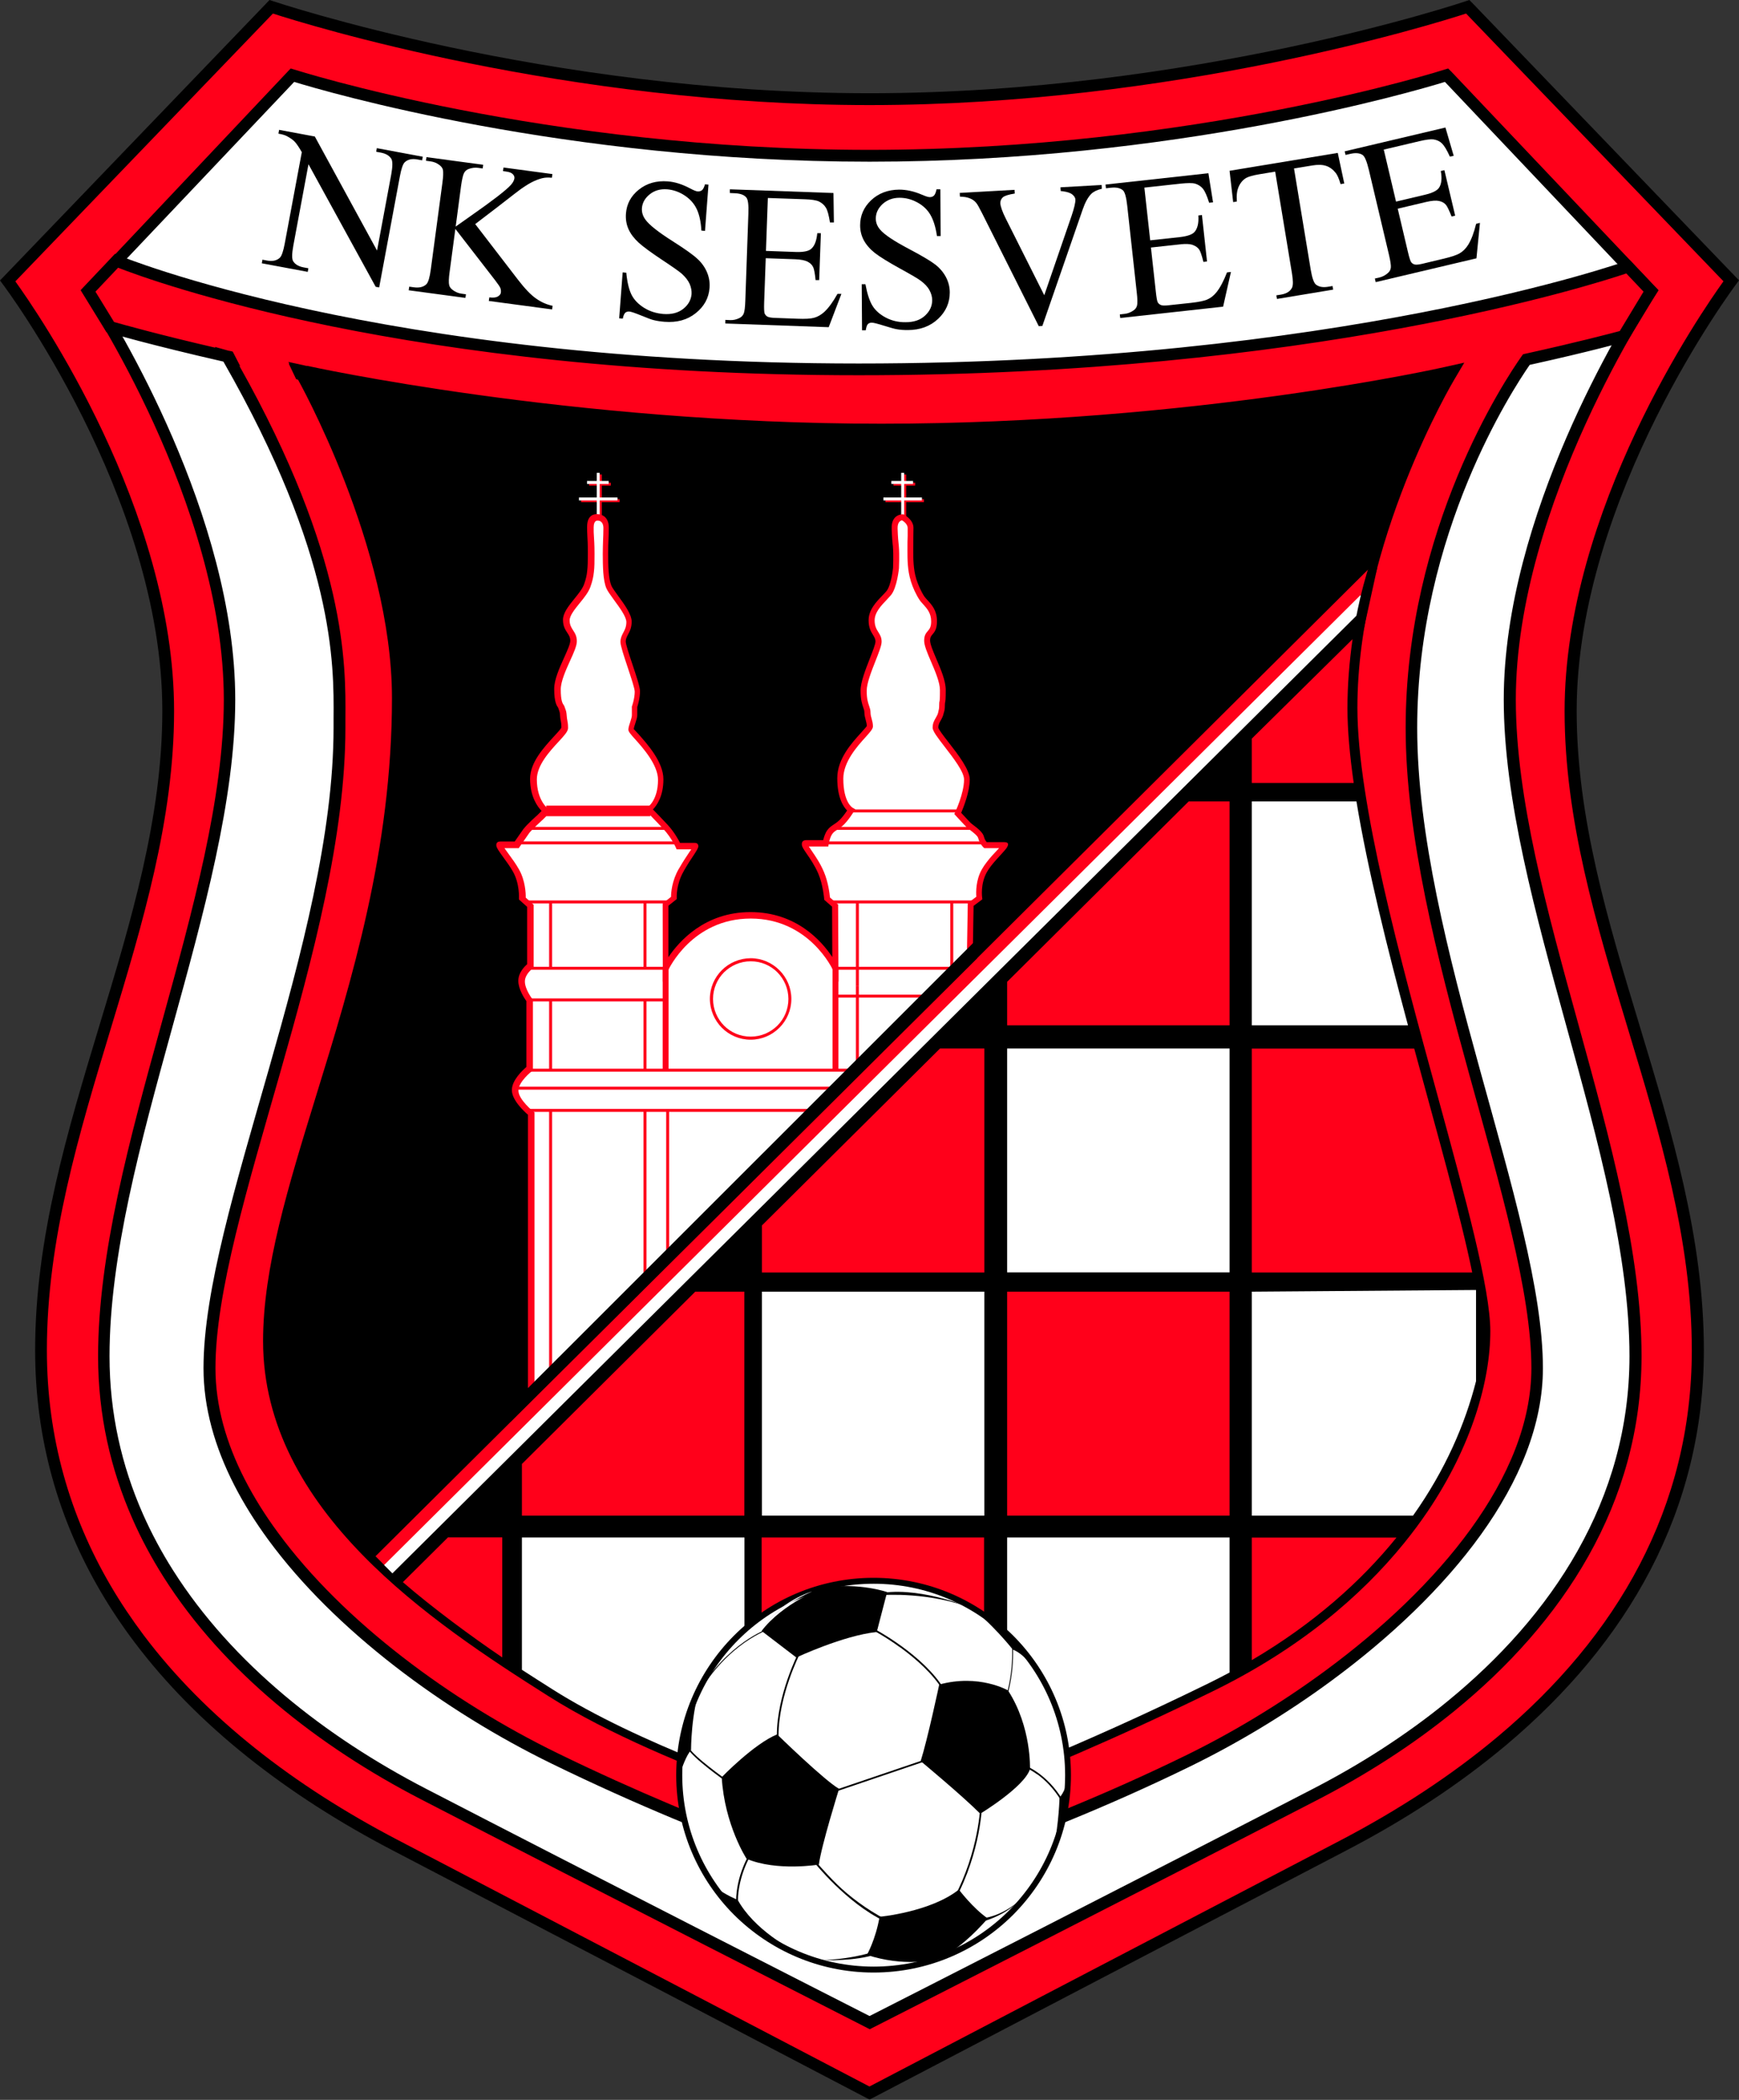
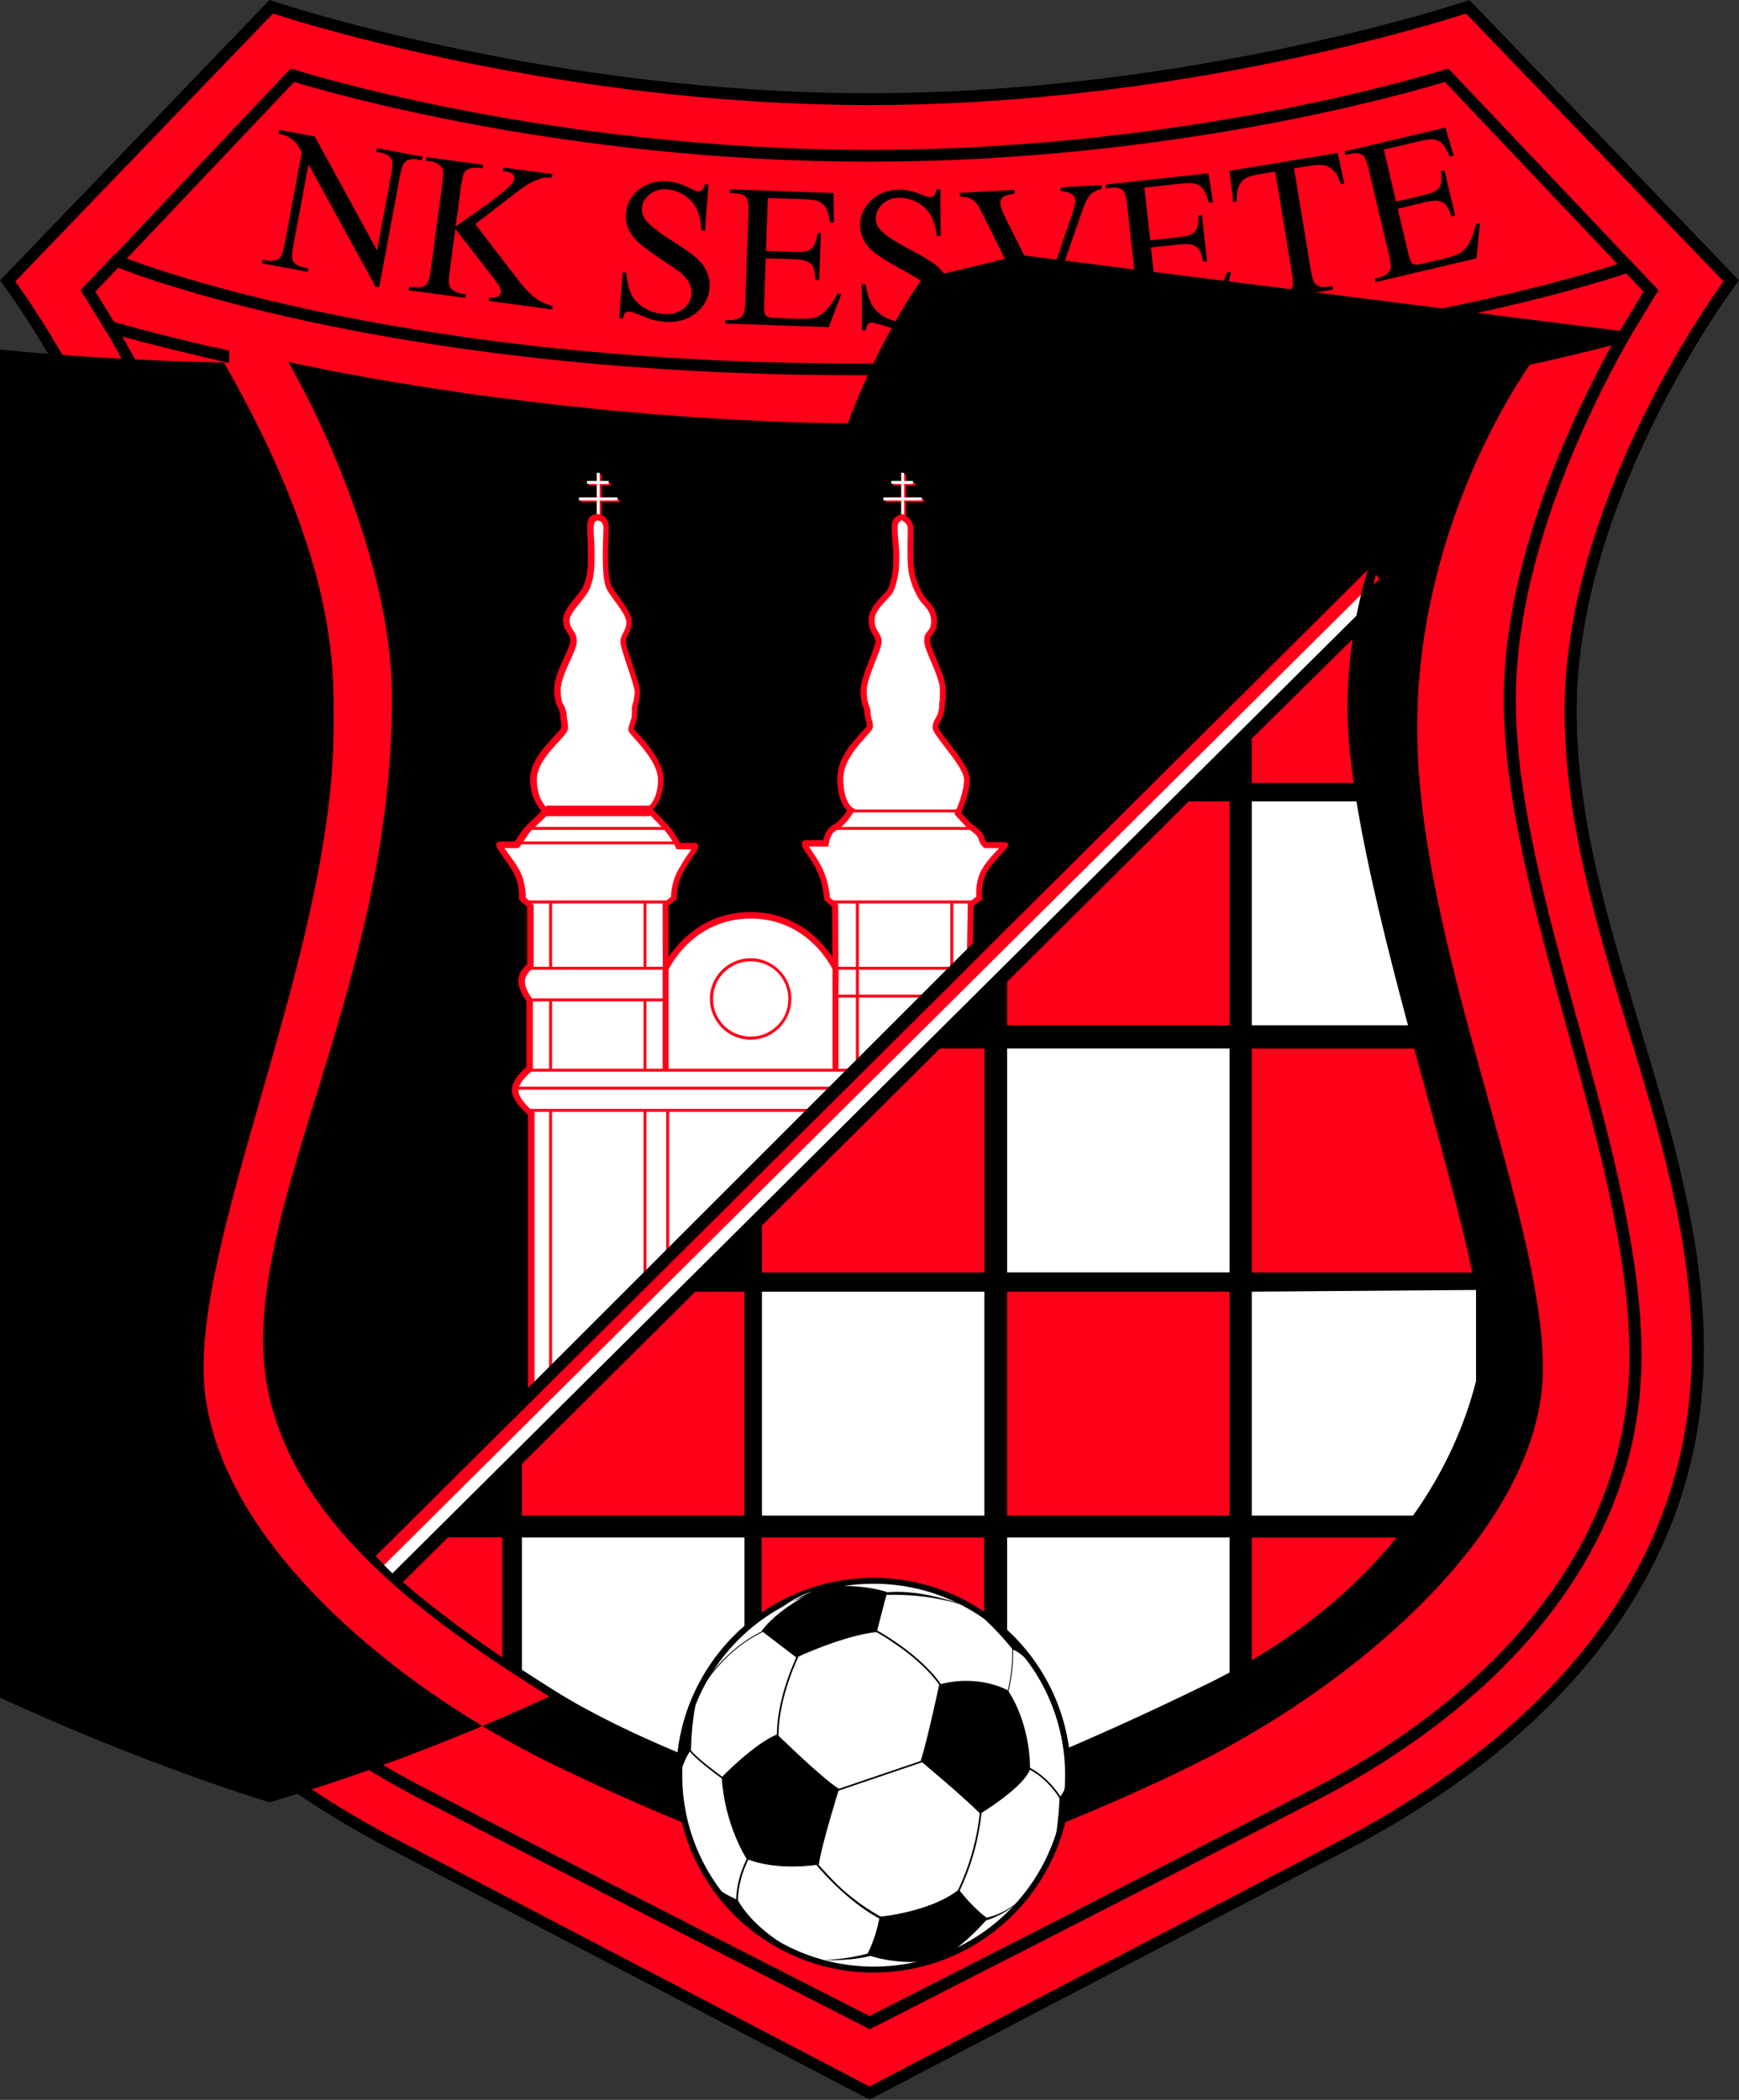
<svg xmlns="http://www.w3.org/2000/svg" id="Layer_1" data-name="Layer 1" viewBox="0 0 164.33 198.43">
  <rect x="0" y="0" width="164.33" height="198.43" fill="#333333" stroke="none" />
  <defs>
    <style>      .cls-1 {        fill: #fff;      }      .cls-2 {        stroke: #ff001a;        stroke-width: 1px;      }      .cls-2, .cls-3, .cls-4 {        fill: none;        stroke-miterlimit: 10;      }      .cls-5 {        fill: #f0f0f5;      }      .cls-3 {        stroke-width: 4px;      }      .cls-3, .cls-4 {        stroke: #000;      }      .cls-6 {        fill: #ff001a;      }      .cls-4 {        stroke-width: .22px;      }    </style>
  </defs>
  <path class="cls-6" d="M163.6,26.54L138.7.64s-25.9,8.73-56.53,8.73S25.63.64,25.63.64L.73,26.54s15.17,20.18,15.17,40.65S3.88,106.69,3.88,127.59s13.74,36.49,33.49,46.8c19.75,10.3,44.8,23.41,44.8,23.41,0,0,25.04-13.11,44.8-23.41,19.75-10.3,33.49-25.9,33.49-46.8s-12.02-39.93-12.02-60.4,15.17-40.65,15.17-40.65" />
  <path d="M139.1.25l24.9,25.9.33.34-.28.38c-.04.06-15.06,20.03-15.06,40.31h0c0,10.09,2.96,19.88,5.94,29.72,3.03,10.02,6.08,20.09,6.08,30.68,0,15.23-7.2,27.66-18.68,37.32-2.23,1.87-4.61,3.64-7.14,5.3-2.52,1.66-5.18,3.21-7.96,4.66h0s0,0,0,0c-19.75,10.3-44.72,23.37-44.8,23.41l-.26.13-.26-.13c-.07-.04-25.05-13.11-44.8-23.41-9.99-5.21-18.46-11.78-24.42-19.7-1.16-1.54-2.23-3.14-3.19-4.78-3.95-6.75-6.18-14.35-6.18-22.81h0c0-10.58,3.05-20.66,6.08-30.68,2.98-9.84,5.94-19.63,5.94-29.72h0C15.34,46.91.32,26.93.28,26.88l-.28-.38.33-.34L25.23.25l.24-.25.33.11c.08.02,25.81,8.7,56.36,8.7S138.45.14,138.52.11l.33-.11.24.25ZM162.87,26.59L138.54,1.28c-3.11,1.01-27.64,8.65-56.37,8.65S28.9,2.29,25.79,1.28L1.45,26.59c2.07,2.87,15,21.57,15,40.6h0c0,10.27-2.99,20.13-5.99,30.04-3.01,9.94-6.03,19.93-6.03,30.35h0s0,0,0,0c0,8.25,2.17,15.67,6.02,22.25.94,1.61,1.99,3.17,3.12,4.68,5.85,7.78,14.19,14.24,24.05,19.38,18.61,9.71,41.86,21.88,44.54,23.28,2.67-1.4,25.92-13.56,44.53-23.27h0s0,0,0,0h0c2.75-1.44,5.38-2.98,7.87-4.62,2.49-1.64,4.84-3.38,7.03-5.22,11.24-9.45,18.28-21.61,18.28-36.47,0-10.42-3.02-20.41-6.03-30.35-3-9.91-5.99-19.77-5.99-30.04h0c0-19.02,12.93-37.72,15-40.6Z" />
-   <path class="cls-1" d="M156.01,27.49l-19.31-20.39s-23.71,7.62-54.53,7.62c-30.82,0-54.53-7.62-54.53-7.62L8.32,27.49s13.35,19.91,13.35,38.63-11.88,42.89-11.88,62.04,14.25,33.11,30.18,41.36c15.93,8.24,42.19,21.62,42.19,21.62,0,0,26.27-13.38,42.2-21.62,15.93-8.24,30.18-22.22,30.18-41.36s-11.88-43.31-11.88-62.04,13.35-38.63,13.35-38.63" />
  <path d="M137.1,6.72l19.32,20.39.31.32-.24.37c-.04.06-13.25,19.77-13.25,38.32,0,9.29,2.96,19.98,5.92,30.71,2.98,10.81,5.96,21.68,5.96,31.32h0c0,13.97-7.48,25.22-17.68,33.53-1.98,1.61-4.05,3.11-6.2,4.5-2.15,1.39-4.36,2.67-6.6,3.83h0c-16.06,8.31-42.13,21.59-42.2,21.62l-.25.13-.25-.13c-.08-.04-26.11-13.3-42.2-21.62-9.6-4.97-18.61-12.01-24.3-21.01-1.11-1.76-2.1-3.59-2.93-5.49-2.06-4.68-3.24-9.8-3.24-15.35h0c0-9.64,2.98-20.51,5.96-31.32,2.96-10.74,5.92-21.43,5.92-30.71h0c0-18.55-13.22-38.27-13.25-38.32l-.24-.37.31-.32L27.23,6.72l.24-.25.33.1c.07.02,23.64,7.59,54.36,7.59,30.73,0,54.3-7.57,54.36-7.59l.33-.1.24.25ZM155.31,27.55l-18.77-19.81c-2.96.91-25.53,7.54-54.37,7.54-28.84,0-51.41-6.63-54.37-7.54L9.03,27.55c1.82,2.81,13.2,21.16,13.2,38.57h0s0,0,0,0c0,9.44-2.98,20.2-5.96,31.01-2.96,10.74-5.92,21.52-5.92,31.03h0s0,0,0,0c0,5.39,1.15,10.36,3.15,14.9.82,1.85,1.78,3.64,2.86,5.34,5.58,8.81,14.42,15.73,23.87,20.62,14.89,7.71,39.22,20.11,41.94,21.49,2.72-1.38,27.03-13.77,41.94-21.49h0c2.22-1.15,4.4-2.4,6.51-3.77,2.11-1.37,4.16-2.84,6.1-4.43,9.96-8.12,17.26-19.08,17.26-32.67h0s0,0,0,0c0-9.49-2.96-20.29-5.92-31.03-2.98-10.82-5.96-21.58-5.96-31.01,0-17.41,11.38-35.75,13.2-38.57Z" />
  <path class="cls-3" d="M83.18,40.92c25.3,0,43.71-3.24,53.39-5.37-13.1,2.57-31.88,5.35-53.69,5.37.1,0,.2,0,.3,0Z" />
  <path class="cls-6" d="M153.44,31.75l2.58-4.26-2.17-2.29s-27.28,9.7-72.68,9.7S11.01,24.65,11.01,24.65l-2.69,2.84,2.1,3.42s31.65,9.28,67.99,9.97c-33.87-.59-56.93-7.2-56.93-7.2,11.38,19.79,10.6,30.21,10.6,35.09,0,20.3-12.29,45.99-12.29,60.51s16.57,29.05,32.58,36.87c16.01,7.82,29.8,11.92,29.8,11.92,0,0,14-3.82,30.01-11.64,16.01-7.82,33.06-22.62,33.06-37.15s-11.89-40.22-11.89-60.51c0-18.64,9.33-32.63,10.86-34.8,5.84-1.28,9.22-2.23,9.22-2.23M83.18,40.92c-.1,0-.2,0-.3,0,21.81-.02,40.59-2.8,53.69-5.37-9.68,2.13-28.09,5.37-53.39,5.37Z" />
-   <path d="M156.49,27.78l-2.58,4.26-.11.19-.21.06s-3.32.93-9.04,2.19c-.89,1.29-3.44,5.19-5.82,10.94-2.5,6.04-4.81,14.13-4.81,23.36,0,10.08,2.96,21.54,5.92,32.27,2.98,10.81,5.96,20.89,5.96,28.24h0c0,10.66-8.94,21.41-19.99,29.54-2.14,1.58-4.36,3.05-6.6,4.41-2.25,1.36-4.53,2.6-6.78,3.7h0s0,0,0,0c-16.05,7.84-30.07,11.66-30.11,11.67l-.16.04-.15-.04s-13.83-4.11-29.88-11.95c-10.12-4.94-20.48-12.56-26.79-21.17-1.23-1.68-2.31-3.4-3.21-5.16-1.84-3.6-2.9-7.32-2.9-11.04h0c0-7.35,3.08-17.43,6.17-28.25,3.06-10.74,6.12-22.2,6.12-32.27h0s0-.88,0-.88c.04-5.14.13-15.31-10.41-33.72-6.8-1.55-10.82-2.72-10.85-2.73l-.21-.06-.11-.18-2.1-3.42-.22-.36.29-.31,2.69-2.84.26-.28.35.14c.07.03,24.65,10.22,69.94,10.22s72.42-9.64,72.5-9.67l.34-.12.25.26,2.17,2.29.29.31-.22.36ZM153.07,31.27l2.24-3.71-1.63-1.72c-3.27,1.1-29.92,9.62-72.52,9.62S14.31,26.53,11.16,25.3l-2.14,2.26,1.76,2.87c.85.24,4.26,1.2,9.58,2.43l-.05-.08,1.32.37h.04c12.32,2.8,33.56,6.74,56.75,7.18l-.02,1.11c-29.3-.51-50.49-5.5-55.78-6.87,10.15,18.08,10.06,28.19,10.02,33.34,0,.17,0,.34,0,.87h0s0,0,0,0c0,10.23-3.08,21.76-6.16,32.57-3.06,10.74-6.12,20.76-6.12,27.94h0s0,0,0,0c0,3.54,1.01,7.08,2.78,10.53.87,1.69,1.91,3.36,3.12,5,6.2,8.46,16.39,15.95,26.38,20.83,15.03,7.34,28.04,11.37,29.56,11.84,1.56-.44,14.74-4.23,29.76-11.56h0s0,0,0,0c2.23-1.09,4.48-2.31,6.69-3.65,2.22-1.34,4.41-2.8,6.52-4.35,10.8-7.94,19.54-18.39,19.54-28.64h0s0,0,0,0c0-7.18-2.96-17.2-5.92-27.94-2.98-10.82-5.96-22.36-5.96-32.57,0-9.4,2.35-17.63,4.9-23.79,2.55-6.16,5.29-10.24,6.06-11.33l.13-.18.21-.05c4.99-1.1,8.16-1.94,8.98-2.16ZM83.18,41.48h-.15s-.15,0-.15,0v-1.11h.3s.36,0,.36,0c10.63-.04,20.53-.73,29.39-1.73,9.04-1.02,16.99-2.35,23.53-3.63l.23,1.09h-.01s0,0,0,0h-.06c-4.86,1.08-11.88,2.42-20.82,3.49-9,1.08-19.95,1.89-32.62,1.89h0Z" />
+   <path d="M156.49,27.78l-2.58,4.26-.11.19-.21.06s-3.32.93-9.04,2.19c-.89,1.29-3.44,5.19-5.82,10.94-2.5,6.04-4.81,14.13-4.81,23.36,0,10.08,2.96,21.54,5.92,32.27,2.98,10.81,5.96,20.89,5.96,28.24h0c0,10.66-8.94,21.41-19.99,29.54-2.14,1.58-4.36,3.05-6.6,4.41-2.25,1.36-4.53,2.6-6.78,3.7h0s0,0,0,0c-16.05,7.84-30.07,11.66-30.11,11.67l-.16.04-.15-.04s-13.83-4.11-29.88-11.95c-10.12-4.94-20.48-12.56-26.79-21.17-1.23-1.68-2.31-3.4-3.21-5.16-1.84-3.6-2.9-7.32-2.9-11.04h0c0-7.35,3.08-17.43,6.17-28.25,3.06-10.74,6.12-22.2,6.12-32.27h0s0-.88,0-.88c.04-5.14.13-15.31-10.41-33.72-6.8-1.55-10.82-2.72-10.85-2.73l-.21-.06-.11-.18-2.1-3.42-.22-.36.29-.31,2.69-2.84.26-.28.35.14c.07.03,24.65,10.22,69.94,10.22s72.42-9.64,72.5-9.67l.34-.12.25.26,2.17,2.29.29.31-.22.36ZM153.07,31.27l2.24-3.71-1.63-1.72c-3.27,1.1-29.92,9.62-72.52,9.62S14.31,26.53,11.16,25.3l-2.14,2.26,1.76,2.87c.85.24,4.26,1.2,9.58,2.43l-.05-.08,1.32.37h.04l-.02,1.11c-29.3-.51-50.49-5.5-55.78-6.87,10.15,18.08,10.06,28.19,10.02,33.34,0,.17,0,.34,0,.87h0s0,0,0,0c0,10.23-3.08,21.76-6.16,32.57-3.06,10.74-6.12,20.76-6.12,27.94h0s0,0,0,0c0,3.54,1.01,7.08,2.78,10.53.87,1.69,1.91,3.36,3.12,5,6.2,8.46,16.39,15.95,26.38,20.83,15.03,7.34,28.04,11.37,29.56,11.84,1.56-.44,14.74-4.23,29.76-11.56h0s0,0,0,0c2.23-1.09,4.48-2.31,6.69-3.65,2.22-1.34,4.41-2.8,6.52-4.35,10.8-7.94,19.54-18.39,19.54-28.64h0s0,0,0,0c0-7.18-2.96-17.2-5.92-27.94-2.98-10.82-5.96-22.36-5.96-32.57,0-9.4,2.35-17.63,4.9-23.79,2.55-6.16,5.29-10.24,6.06-11.33l.13-.18.21-.05c4.99-1.1,8.16-1.94,8.98-2.16ZM83.18,41.48h-.15s-.15,0-.15,0v-1.11h.3s.36,0,.36,0c10.63-.04,20.53-.73,29.39-1.73,9.04-1.02,16.99-2.35,23.53-3.63l.23,1.09h-.01s0,0,0,0h-.06c-4.86,1.08-11.88,2.42-20.82,3.49-9,1.08-19.95,1.89-32.62,1.89h0Z" />
  <path d="M28.86,35.39s24.87,5.49,54.43,5.49,53.39-5.37,53.39-5.37c0,0-9.24,15.49-9.24,31.37s12.56,49.86,12.56,58.91-6.83,24.01-25.67,33.24c-18.83,9.23-31.6,13.11-31.6,13.11,0,0-19.37-5.54-30.45-12.56-11.08-7.02-26.59-17.36-26.59-32.87s12.19-35.08,12.19-60.75c0-14.03-9.03-30.57-9.03-30.57" />
  <path d="M83.29,41.72c-25.09,0-46.76-3.94-52.88-5.16,2.23,4.48,8.32,17.75,8.32,29.4,0,14.56-3.88,27.14-7.27,38.14-2.6,8.44-4.92,15.94-4.92,22.61,0,7.5,3.78,13.78,8.9,19.04,5.2,5.34,11.8,9.64,17.3,13.13,10.28,6.51,27.78,11.74,30,12.39,1.83-.58,13.94-4.51,31.23-12.99,7.76-3.8,13.45-8.59,17.44-13.52.77-.95,1.48-1.91,2.13-2.88,3.96-5.88,5.63-11.7,5.63-16.08h0s0,0,0,0c0-3.78-2.31-12.24-4.94-21.87-3.52-12.89-7.61-27.87-7.61-37.03h0c0-13.04,6.12-25.78,8.46-30.18-6.08,1.23-26.88,5.02-51.77,5.02M29.03,34.57c.07.02,24.78,5.47,54.25,5.47s53.14-5.33,53.21-5.35l1.88-.42-.98,1.66s-9.12,15.3-9.12,30.95h0s0,0,0,0c0,8.94,4.06,23.81,7.56,36.6,2.66,9.75,5,18.31,5,22.31h0s0,0,0,0c0,4.67-1.75,10.85-5.91,17.02-.67.99-1.41,1.99-2.22,2.99-4.13,5.1-10,10.05-18.01,13.98-18.9,9.27-31.68,13.15-31.72,13.16l-.24.07-.23-.07c-.06-.02-19.48-5.57-30.66-12.65-5.58-3.53-12.28-7.91-17.6-13.37-5.4-5.54-9.38-12.19-9.38-20.2,0-6.9,2.35-14.52,4.99-23.1,3.36-10.88,7.19-23.33,7.19-37.65s-8.9-30.13-8.92-30.17l-.87-1.6,1.78.39Z" />
  <rect class="cls-6" x="16.72" y="100.18" width="132.43" height="1.39" transform="translate(-47 87.8) rotate(-44.83)" />
  <path d="M26.37,12.27l3.38.63,5.88,10.78,1.34-7.19c.14-.77.14-1.26.01-1.48-.18-.3-.52-.5-1-.59l-.43-.08.06-.34,4.34.81-.06.34-.44-.08c-.53-.1-.93,0-1.21.27-.17.17-.32.61-.45,1.31l-1.96,10.51-.33-.06-6.35-11.58-1.43,7.68c-.14.77-.15,1.26-.02,1.48.18.3.52.5,1,.59l.44.08-.06.34-4.34-.81.06-.34.43.08c.53.1.94,0,1.22-.27.17-.17.32-.61.45-1.3l1.62-8.67c-.28-.49-.51-.82-.67-.99-.16-.17-.41-.35-.75-.53-.17-.09-.43-.17-.79-.23l.06-.34Z" />
  <path d="M44.91,21.18l4.02,5.23c.66.86,1.24,1.47,1.74,1.81.5.35,1.02.57,1.55.68l-.05.34-5.98-.8.05-.34c.36.05.63.02.8-.08.17-.1.27-.22.29-.37.02-.15,0-.29-.04-.41-.04-.13-.21-.37-.49-.74l-3.77-4.87-.54,4.05c-.09.64-.1,1.06-.04,1.28.04.16.15.31.34.45.25.18.51.3.81.34l.43.06-.05.34-5.36-.72.05-.34.44.06c.52.07.92-.03,1.19-.3.17-.18.31-.64.41-1.4l1.09-8.13c.09-.64.1-1.07.05-1.29-.04-.16-.15-.3-.33-.44-.25-.19-.53-.3-.83-.34l-.44-.06.05-.34,5.36.72-.05.35-.43-.06c-.29-.04-.58,0-.87.1-.21.07-.36.2-.46.39-.1.19-.19.59-.28,1.21l-.51,3.85c.14-.1.62-.44,1.43-1.01,2.06-1.44,3.32-2.41,3.78-2.92.2-.22.31-.43.34-.62.02-.14-.03-.28-.15-.4-.12-.13-.33-.21-.64-.25l-.29-.04.05-.34,4.62.62-.05.35c-.27-.03-.52-.03-.76.01-.23.04-.52.13-.87.28-.35.15-.78.41-1.31.78-.15.11-.86.65-2.14,1.65l-2.17,1.66Z" />
  <path d="M66.95,17.44l-.33,4.38-.34-.03c-.05-.85-.2-1.53-.45-2.05-.25-.52-.64-.95-1.15-1.28-.51-.33-1.05-.52-1.63-.57-.65-.05-1.2.11-1.65.47-.45.36-.7.8-.74,1.3-.03.39.08.75.32,1.08.35.5,1.22,1.19,2.61,2.07,1.13.72,1.91,1.27,2.31,1.65.41.37.71.8.91,1.27.2.48.28.97.24,1.47-.07.96-.51,1.76-1.3,2.39-.8.64-1.78.91-2.95.82-.37-.03-.71-.08-1.03-.16-.19-.04-.58-.19-1.17-.43-.59-.24-.97-.37-1.13-.38-.16-.01-.28.03-.38.11-.1.09-.18.27-.24.56l-.34-.03.33-4.34.34.03c.09.92.26,1.61.5,2.09.24.47.63.88,1.17,1.22.54.34,1.14.53,1.82.59.78.06,1.41-.1,1.89-.48.48-.38.74-.84.79-1.4.02-.31-.04-.63-.18-.96-.15-.33-.39-.64-.73-.95-.23-.21-.86-.65-1.9-1.34-1.04-.69-1.77-1.23-2.2-1.62-.43-.4-.75-.82-.95-1.27-.2-.45-.28-.94-.24-1.47.07-.91.47-1.66,1.22-2.26.75-.6,1.66-.86,2.73-.78.67.05,1.37.27,2.1.66.34.18.58.28.72.29.16.01.3-.03.41-.11.11-.09.21-.28.29-.56l.34.03Z" />
  <path d="M72.56,18.7l-.18,5.01,2.79.1c.72.03,1.21-.07,1.46-.27.34-.28.53-.77.6-1.5h.34s-.16,4.43-.16,4.43h-.34c-.06-.63-.14-1.03-.22-1.21-.1-.22-.28-.4-.53-.53-.25-.13-.64-.21-1.17-.23l-2.79-.1-.15,4.18c-.02.56,0,.9.04,1.03.05.12.13.22.25.3.12.07.36.12.71.13l2.15.08c.72.03,1.24,0,1.57-.09.33-.09.65-.27.96-.55.4-.37.82-.94,1.25-1.71h.37s-1.2,3.15-1.2,3.15l-9.77-.35v-.34s.46.02.46.02c.3.01.58-.05.86-.19.2-.09.34-.24.42-.43.08-.2.13-.61.15-1.22l.29-8.24c.03-.8-.03-1.3-.19-1.5-.21-.26-.58-.39-1.11-.41l-.45-.02v-.35s9.79.35,9.79.35l.04,2.78h-.37c-.11-.68-.23-1.15-.39-1.4-.15-.25-.38-.45-.69-.6-.25-.1-.68-.17-1.31-.19l-3.48-.12Z" />
  <path d="M88.86,17.92l.03,4.39h-.35c-.12-.84-.33-1.51-.62-2.01-.29-.5-.71-.89-1.25-1.18-.54-.29-1.09-.43-1.67-.43-.65,0-1.18.21-1.61.6-.42.4-.63.85-.63,1.36,0,.39.14.74.41,1.05.39.47,1.31,1.08,2.77,1.85,1.19.63,2,1.11,2.44,1.45.44.34.77.74,1.01,1.19.24.46.36.94.36,1.45,0,.96-.36,1.79-1.1,2.49-.74.7-1.7,1.06-2.87,1.06-.37,0-.72-.02-1.04-.08-.19-.03-.6-.14-1.2-.33-.61-.19-1-.29-1.16-.29-.16,0-.28.05-.37.14-.09.09-.15.29-.2.58h-.35s-.03-4.35-.03-4.35h.35c.17.91.39,1.59.67,2.04.28.45.7.82,1.27,1.12.56.29,1.18.44,1.86.43.78,0,1.39-.21,1.84-.63.45-.42.67-.9.67-1.46,0-.31-.09-.63-.26-.94-.17-.32-.45-.61-.81-.88-.24-.19-.91-.58-2-1.18-1.09-.6-1.86-1.08-2.33-1.44-.46-.36-.81-.76-1.05-1.19-.24-.44-.36-.92-.36-1.44,0-.91.34-1.7,1.03-2.36.7-.66,1.58-1,2.66-1.01.67,0,1.39.15,2.15.48.35.15.6.23.74.23.16,0,.3-.05.4-.15.1-.1.18-.3.24-.59h.35Z" />
  <path d="M104.1,17.49l.02.35c-.45.1-.78.27-1,.48-.31.32-.58.81-.8,1.45l-3.82,11.03-.34.02-5.35-10.66c-.28-.55-.46-.88-.57-1-.16-.19-.36-.33-.6-.42-.23-.1-.54-.15-.93-.16l-.02-.35,5.18-.29.02.35c-.58.09-.96.21-1.13.36-.16.15-.24.34-.23.57.02.31.19.79.51,1.43l3.64,7.25,2.58-7.5c.25-.74.37-1.25.36-1.53,0-.18-.11-.35-.3-.5-.19-.15-.5-.25-.93-.3-.03,0-.08-.01-.16-.02l-.02-.35,3.91-.22Z" />
  <path d="M108.14,17.73l.55,4.98,2.77-.3c.72-.08,1.19-.24,1.41-.48.29-.32.42-.84.37-1.57l.34-.04.48,4.39-.34.04c-.15-.6-.28-.99-.39-1.15-.13-.2-.34-.35-.61-.45-.27-.1-.67-.12-1.19-.06l-2.77.3.46,4.16c.06.56.12.9.18,1.01.06.12.16.2.29.26.13.06.37.07.72.03l2.14-.23c.71-.08,1.23-.18,1.54-.32.31-.13.6-.36.87-.69.34-.43.67-1.05.99-1.87l.37-.04-.74,3.28-9.72,1.07-.04-.34.45-.05c.3-.03.57-.14.82-.31.19-.12.31-.28.36-.49.05-.21.04-.62-.03-1.23l-.9-8.19c-.09-.8-.22-1.28-.4-1.45-.25-.22-.63-.31-1.16-.25l-.45.05-.04-.35,9.72-1.07.44,2.75-.37.04c-.2-.65-.4-1.09-.58-1.32-.19-.23-.44-.4-.76-.49-.26-.07-.7-.06-1.33,0l-3.46.38Z" />
  <path d="M126.41,14.43l.62,2.91-.35.06c-.15-.51-.3-.86-.46-1.06-.25-.32-.55-.54-.89-.66-.35-.12-.78-.13-1.29-.05l-1.76.29,1.58,9.57c.13.77.29,1.23.49,1.4.28.22.66.29,1.14.21l.43-.07.06.34-5.31.88-.06-.34.44-.07c.53-.09.88-.31,1.05-.67.1-.22.1-.68-.02-1.38l-1.58-9.57-1.51.25c-.58.1-.99.21-1.22.34-.3.17-.54.44-.71.81-.17.37-.23.84-.18,1.42l-.35.06-.34-2.96,10.22-1.69Z" />
  <path d="M130.77,14.17l1.15,4.88,2.71-.64c.71-.17,1.15-.38,1.34-.65.25-.35.31-.89.18-1.6l.34-.08,1.02,4.3-.34.08c-.23-.58-.4-.94-.53-1.1-.16-.19-.38-.31-.66-.37-.28-.06-.67-.03-1.19.09l-2.71.64.96,4.07c.13.55.23.87.31.98.08.11.18.18.32.22.14.04.38.02.72-.06l2.09-.5c.7-.17,1.19-.33,1.48-.51.29-.17.55-.43.78-.79.29-.47.54-1.12.75-1.98l.36-.09-.33,3.35-9.52,2.25-.08-.34.44-.1c.29-.07.55-.21.78-.41.17-.14.27-.32.29-.53.02-.21-.04-.62-.18-1.22l-1.9-8.02c-.19-.78-.38-1.25-.58-1.39-.27-.19-.67-.23-1.18-.11l-.44.1-.08-.34,9.52-2.25.78,2.67-.36.08c-.28-.62-.53-1.03-.74-1.24-.21-.21-.48-.34-.82-.39-.26-.03-.7.02-1.32.17l-3.39.8Z" />
  <path d="M139.13,120.25h-20.83v-21.16h15.35c-.2-.73-.39-1.46-.59-2.19h-14.76v-21.17h9.89c-.1-.59-.18-1.17-.27-1.73h-9.63v-4.19l-5.96,5.92h3.86v21.17h-21.02v-4.11l-6.34,6.3h4.19v21.16h-21.02v-4.44l-6.29,6.25h4.64v21.16h-21.02v-4.89l-7,6.96h5.13v10.7c.07.62.98,1.22,1.87,1.8v-12.5h21.02v21.16h-4.22c8.6,3.46,16.5,5.72,16.5,5.72,0,0,5.78-1.76,15.3-5.72h-2.76v-21.16h21.02v12.76c.72-.39,1.42-.78,2.1-1.18v-11.58h13.67c.56-.69,1.08-1.38,1.57-2.07h-15.24v-21.16h21.02v8.62c.39-1.74.57-3.37.57-4.85,0-1.35-.28-3.26-.76-5.58ZM93,166.46h-21.02v-21.16h21.02v21.16ZM93.02,143.22h-21.02v-21.16h21.02v21.16ZM116.19,143.22h-21.02v-21.16h21.02v21.16ZM116.19,120.25h-21.02v-21.16h21.02v21.16Z" />
  <path class="cls-4" d="M139.13,120.25h-20.83v-21.16h15.35c-.2-.73-.39-1.46-.59-2.19h-14.76v-21.17h9.89c-.1-.59-.18-1.17-.27-1.73h-9.63v-4.19l-5.96,5.92h3.86v21.17h-21.02v-4.11l-6.34,6.3h4.19v21.16h-21.02v-4.44l-6.29,6.25h4.64v21.16h-21.02v-4.89l-7,6.96h5.13v10.7c.07.62.98,1.22,1.87,1.8v-12.5h21.02v21.16h-4.22c8.6,3.46,16.5,5.72,16.5,5.72,0,0,5.78-1.76,15.3-5.72h-2.76v-21.16h21.02v12.76c.72-.39,1.42-.78,2.1-1.18v-11.58h13.67c.56-.69,1.08-1.38,1.57-2.07h-15.24v-21.16h21.02v8.62c.39-1.74.57-3.37.57-4.85,0-1.35-.28-3.26-.76-5.58ZM93,166.46h-21.02v-21.16h21.02v21.16ZM93.02,143.22h-21.02v-21.16h21.02v21.16ZM116.19,143.22h-21.02v-21.16h21.02v21.16ZM116.19,120.25h-21.02v-21.16h21.02v21.16Z" />
  <rect class="cls-1" x="95.17" y="99.08" width="21.02" height="21.16" />
  <rect class="cls-6" x="95.17" y="122.06" width="21.02" height="21.16" />
  <polygon class="cls-6" points="93.02 120.25 93.02 99.08 88.83 99.08 72 115.8 72 120.25 93.02 120.25" />
  <rect class="cls-1" x="72" y="122.06" width="21.02" height="21.16" />
  <polygon class="cls-6" points="70.34 143.22 70.34 122.06 65.7 122.06 49.32 138.34 49.32 143.22 70.34 143.22" />
  <path class="cls-1" d="M70.34,145.29h-21.02v12.5c.97.63,1.93,1.24,2.86,1.83,4,2.54,9.09,4.88,13.95,6.84h4.22v-21.16Z" />
  <rect class="cls-6" x="71.97" y="145.29" width="21.02" height="21.16" />
  <path class="cls-1" d="M95.17,145.29v21.16h2.76c4.63-1.93,10.13-4.37,16.29-7.39.67-.33,1.33-.67,1.97-1.01v-12.76h-21.02Z" />
  <path class="cls-6" d="M118.29,156.88c5.86-3.45,10.34-7.46,13.67-11.58h-13.67v11.58Z" />
  <path class="cls-6" d="M42.32,145.29l-4.25,4.22c2.74,2.38,6.52,5.17,9.39,7.11v-11.34h-5.13Z" />
  <path class="cls-6" d="M118.29,120.25h20.83c-1.11-5.42-3.29-13.08-5.48-21.16h-15.35v21.16Z" />
  <path class="cls-1" d="M118.29,96.89h14.76c-1.95-7.28-3.82-14.77-4.87-21.16h-9.89v21.16Z" />
  <polygon class="cls-6" points="116.19 96.89 116.19 75.73 112.33 75.73 95.17 92.78 95.17 96.89 116.19 96.89" />
  <path class="cls-6" d="M127.92,73.99c-.37-2.6-.59-4.99-.59-7.07,0-2.2.18-4.38.48-6.52l-9.52,9.4v4.19h9.63Z" />
  <path class="cls-1" d="M118.29,122.06v21.16h15.24c3.08-4.34,4.93-8.7,5.95-12.7v-8.62l-21.18.16Z" />
  <rect class="cls-1" x="17.8" y="101.92" width="130.03" height="1.11" transform="translate(-48.16 88.13) rotate(-44.81)" />
  <path d="M129.44,53.24s-.5,1.54-.91,3.3c-.27,1.15-.67,3.28-.67,3.28h.93l1.35-6.14-.7-.44Z" />
  <polygon class="cls-6" points="21.83 32.89 21.84 32.93 22.88 34.95 28.16 36.2 26.99 33.74 21.83 32.89" />
  <path class="cls-1" d="M100.93,167.75c0,10.15-8.22,18.37-18.37,18.37s-18.37-8.22-18.37-18.37,8.22-18.37,18.37-18.37,18.37,8.23,18.37,18.37" />
  <path d="M100.65,167.75h0s0,0,0,0c0-4.99-2.03-9.52-5.3-12.79-3.27-3.27-7.8-5.3-12.79-5.3h0s0,0,0,0h0c-4.99,0-9.52,2.02-12.79,5.3-3.27,3.27-5.3,7.8-5.3,12.79h0s0,0,0,0c0,4.99,2.03,9.52,5.3,12.79,3.27,3.27,7.8,5.3,12.79,5.3h0s0,0,0,0h0c4.99,0,9.52-2.02,12.79-5.3,3.27-3.27,5.3-7.8,5.3-12.79M101.2,167.75h0s0,0,0,0c0,5.15-2.09,9.81-5.46,13.19-3.37,3.37-8.04,5.46-13.19,5.46h0s0,0,0,0h0c-5.15,0-9.81-2.09-13.19-5.46-3.37-3.37-5.46-8.04-5.46-13.19h0s0,0,0,0c0-5.15,2.09-9.81,5.46-13.19s8.04-5.46,13.19-5.46h0s0,0,0,0h0c5.15,0,9.81,2.09,13.19,5.46,3.37,3.37,5.46,8.04,5.46,13.19h0Z" />
  <rect x="78.69" y="167.68" width="9.18" height=".16" transform="translate(-49.52 35.69) rotate(-18.76)" />
  <path d="M76.9,175.93h0s.13-.1.13-.1c0,0,.8.98,2.02,2.19,1.23,1.21,2.88,2.43,4.59,3.33v.2l-.08-.02c-3.57-1.69-6.66-5.59-6.67-5.6" />
  <path d="M90.1,179.45c1.23-2.29,1.86-4.51,2.19-6.17.33-1.65.35-2.73.35-2.73h.16s-.08,4.37-2.55,8.98l-.14-.08Z" />
  <path d="M73.41,164c0-3.82,2.01-7.75,2.01-7.76h0l.15.07s-.5.98-1,2.43c-.5,1.45-1,3.37-1,5.26,0,.27.01.54.03.8h-.16c-.02-.26-.03-.53-.03-.8" />
  <path d="M85.08,155.69c-1.4-1.02-2.56-1.63-2.57-1.63l.08-.15s4.69,2.46,6.67,5.77l-.14.08c-.97-1.62-2.63-3.05-4.04-4.08" />
  <path d="M69.56,179.69c0-2.54,1.31-4.58,1.31-4.59h0l.14.09s-.32.5-.64,1.32c-.32.82-.64,1.94-.64,3.18,0,.2,0,.41.03.61h-.16c-.02-.2-.03-.41-.03-.61" />
  <path d="M98.02,167.68c-.67-.49-1.15-.67-1.15-.67h0l.06-.15s2,.75,3.49,3.23l-.14.08c-.73-1.22-1.58-2.01-2.25-2.5" />
  <path d="M95.05,160.36s.6-1.72.6-4.09c0-.26,0-.54-.02-.81h.08c.02.27.02.55.02.81,0,2.39-.6,4.12-.6,4.12l-.08-.03Z" />
  <path d="M64.92,165.18l.14-.08c.27.47,1.17,1.25,1.99,1.89.82.65,1.57,1.17,1.57,1.17l-.09.13s-3-2.09-3.6-3.12" />
  <path d="M65.86,160.11c2.88-4.93,6.74-6.21,6.75-6.21l.03.08s-.96.32-2.28,1.24c-1.32.93-2.99,2.47-4.43,4.93l-.07-.04Z" />
  <path d="M83.45,150.73s4.46-.33,8.53,1.31c0,0-4.62-2.05-8.53-1.53v.22Z" />
  <path d="M92.91,181.26s1.53-.1,3.23-1.5c0,0-1.02,1.16-3.29,1.83l.07-.33Z" />
  <path d="M82.74,184.37s-1.75.7-4.91.86c0,0,3.03.12,5-.57l-.1-.29Z" />
  <path d="M71.97,154.12c1.95-2.59,5.83-4.12,5.83-4.12,3.53-.45,6.03.45,6.03.45l-.98,3.77c-3.17.33-7.6,2.41-7.6,2.41l-3.28-2.51Z" />
  <path d="M73.44,163.9s4.48,4.37,5.85,5.14c0,0-1.69,5.41-1.91,7.16,0,0-3.99.66-6.83-.55,0,0-2.08-3.17-2.35-7.71,0,0,3.06-3.17,5.25-4.05" />
  <path d="M83.12,181.13s4.81-.44,7.49-2.57c0,0,1.31,1.75,2.73,2.73,0,0-2.81,3.34-5.07,3.92,0,0-2.91.67-6.35-.48,0,0,.82-1.42,1.2-3.61" />
  <path d="M88.75,159.2s-1.09,5.14-1.75,7.22c0,0,3.88,3.22,5.63,4.97,0,0,4.15-2.51,4.7-4.21,0,0,.16-3.99-2.08-7.44,0,0-2.73-1.59-6.51-.55" />
  <path d="M66.23,159.32c-1.31,2.52-2.04,5.39-2.04,8.43,0,.03,0,.06,0,.09.25-.81.65-1.93,1.11-2.46,0,0,0-3.64.93-6.06" />
  <path d="M69.72,179.54s-1.13-.44-2.23-1.27c2.16,3.09,5.25,5.48,8.86,6.78-1.87-.91-5.12-2.79-6.63-5.5" />
  <path d="M99.58,174.67c.83-2.03,1.3-4.24,1.34-6.55-.17.67-.42,1.32-.8,1.75,0,0-.04,2.28-.55,4.8" />
  <path d="M95.69,155.87c1.25.48,2.48,2.26,3.28,3.64-1.67-3.33-4.33-6.08-7.58-7.87,2.23,1.59,4.3,4.22,4.3,4.22" />
  <path class="cls-1" d="M80.23,169.05l6.05-2.04c.43-.15,1.05-.02,1.4.27l4.12,3.57c.34.3.33.32-.03.04l-4.11-3.11c-.36-.27-1.01-.4-1.45-.28l-5.96,1.6c-.44.12-.44.1-.01-.05" />
  <path class="cls-1" d="M73.24,163.78s.37-4.84,1.93-7.13l-3.12-2.3,2.71,2.34s-1.48,2.95-1.52,7.09" />
  <path class="cls-5" d="M71.92,154.04s1.38-2.15,4.82-3.65c0,0-3.12.89-4.82,3.65" />
  <path class="cls-1" d="M92.84,171.37s3.69-2.13,4.51-3.98c0,0-.7,2.3-4.51,3.98" />
  <rect class="cls-6" x="56.59" y="44.84" width=".28" height="5.07" />
  <rect class="cls-6" x="55.67" y="45.61" width="2.05" height=".28" />
  <rect class="cls-6" x="54.91" y="47.17" width="3.64" height=".28" />
  <rect class="cls-6" x="85.35" y="44.84" width=".28" height="5.07" />
  <rect class="cls-6" x="84.43" y="45.61" width="2.05" height=".28" />
  <rect class="cls-6" x="83.67" y="47.17" width="3.64" height=".28" />
  <rect class="cls-1" x="56.39" y="44.68" width=".28" height="5.07" />
  <rect class="cls-1" x="55.47" y="45.45" width="2.05" height=".28" />
  <rect class="cls-1" x="54.71" y="47.01" width="3.64" height=".28" />
  <rect class="cls-1" x="85.16" y="44.68" width=".28" height="5.07" />
  <rect class="cls-1" x="84.23" y="45.45" width="2.05" height=".28" />
  <rect class="cls-1" x="83.48" y="47.01" width="3.64" height=".28" />
  <path class="cls-1" d="M91.66,89.77l.07-4.28.83-.62s-.21-1.38.48-2.59c.69-1.21,2.21-2.42,1.87-2.42-.34,0,0,0,0,0h-1.76s-.31-.27-.41-.72c-.1-.45-.97-.97-1.17-1.17-.21-.21-1.04-1.1-1.04-1.1,0,0,.86-1.83.86-3.21s-2.97-4.28-2.97-4.9.41-.84.52-1.42c.03-.18.1-.25.1-.73s.08,0,.08-1.41-1.48-3.76-1.48-4.66.66-.62.66-1.83-.79-1.66-1.14-2.17c-.34-.52-.6-1.12-.81-1.75-.32-.98-.3-2.17-.3-2.84,0-1.07.02-1.45.02-2.08s-.74-1.01-.74-1.01c0,0-.8-.03-.76,1.07.04,1.13.1,1.44.12,1.72.07.8.01,2.01.01,2.01,0,0-.17,1.75-.7,2.38-.53.63-1.61,1.45-1.61,2.57s.66,1.28.66,2.01-1.42,3.32-1.42,4.64.36,1.55.36,2.04.23.86.23,1.32-2.8,2.5-2.8,4.94,1.02,3,1.02,3c0,0-.49.82-.99,1.25-.49.43-.79.46-1.05.86-.26.39-.36,1.04-.36,1.04h-1.78c-.68-.02.6,1.03,1.35,2.78.46,1.09.56,2.44.56,2.44l.76.66.03,5.93s-2.28-5.01-8.02-5.01-8.03,5.01-8.03,5.01v-6.03s.78-.63.78-.63c0,0-.07-1.32.69-2.63.88-1.54,1.57-2.28,1.3-2.27h-1.57s-.42-.96-1.21-1.81c-.79-.86-1.58-1.65-1.58-1.65,0,0,1.12-.72,1.12-2.83s-2.8-4.44-2.8-4.74.33-.99.33-1.35v-.79s.26-.76.26-1.45-1.35-4.05-1.35-4.71.56-.95.56-1.88-1.6-2.6-1.9-3.29c-.3-.69-.32-1.99-.32-3.14s.06-1.47.06-2.45-.76-.99-.76-.99c0,0-.72-.15-.72.91s.07,1.06.07,2.5-.03,2.06-.38,3.03c-.37,1.06-1.97,2.28-1.97,3.26s.68,1.14.68,1.97-1.52,3.11-1.52,4.55.32,1.56.36,1.69c.09.3.17.39.19.77.03.53.13.57.13,1.18s-2.96,2.65-2.96,4.85,1.21,3.03,1.21,3.03c0,0-.23.23-.61.61-.38.38,0,0,0,0,0,0-.96.86-1.26,1.23l-.94,1.34c-.45,0-1.51,0-1.51,0-.45-.02.75,1.21,1.43,2.42.68,1.21.61,2.65.61,2.65l.76.68v5.69s-.83.61-.83,1.44.76,1.82.76,1.82v6.45s-1.37,1.06-1.37,2.05,1.52,2.2,1.52,2.2v26.32l41.48-41.76Z" />
  <path class="cls-6" d="M52.77,66.87h0s0,0,0,0c0,0,0,0,0,0M92,85.63l-.07,4.14v.11s-.08.08-.08.08l-41.48,41.76-.48.48v-26.86c-.36-.31-1.52-1.38-1.52-2.33h0c0-.94,1.03-1.89,1.37-2.18v-6.23c-.19-.26-.76-1.13-.76-1.91s.58-1.35.83-1.57v-5.43l-.67-.6-.1-.09v-.13s.08-1.36-.57-2.51c-.27-.48-.63-.97-.93-1.38-.36-.5-.65-.89-.64-1.12,0-.23.13-.34.38-.34.08,0,.92,0,1.36,0l.85-1.22h.01c.3-.39,1.16-1.17,1.28-1.27h0s.4-.4.4-.4c-.38-.39-1.09-1.34-1.09-3.04h0c0-1.55,1.32-2.97,2.22-3.96.42-.45.74-.8.74-.9h0c0-.32-.03-.47-.06-.62-.03-.14-.06-.29-.07-.54-.01-.23-.05-.34-.1-.48-.02-.07-.05-.14-.08-.22h0s0,0,0,0h0s0,.01,0,0h0c-.12-.17-.37-.51-.37-1.77,0-.88.5-1.99.94-2.96.31-.69.58-1.29.58-1.59h0c0-.32-.13-.53-.28-.75-.2-.31-.41-.63-.41-1.23,0-.65.54-1.32,1.08-1.99.38-.47.76-.94.91-1.36h0c.17-.47.26-.85.3-1.28.05-.44.06-.95.06-1.66,0-.97-.03-1.28-.05-1.69-.01-.22-.02-.47-.02-.81,0-1.27.86-1.21,1.03-1.19.16,0,1.02.11,1.02,1.26h0c0,.46-.01.79-.03,1.14-.02.35-.03.71-.03,1.32,0,.57,0,1.18.05,1.72.04.53.12,1,.25,1.31.09.22.36.57.65.98.58.79,1.27,1.74,1.27,2.42h0c0,.57-.18.92-.35,1.23-.11.21-.21.41-.21.64,0,.28.32,1.24.65,2.22.35,1.04.7,2.09.7,2.49h0c0,.63-.2,1.31-.26,1.49v.75c0,.22-.09.51-.18.78-.08.23-.15.46-.15.56h0s.18.18.44.47c.83.93,2.36,2.63,2.36,4.27h0c0,1.61-.63,2.48-.99,2.85.29.29.83.85,1.38,1.44.62.67,1.02,1.4,1.18,1.72h1.38c.23,0,.34.1.35.31,0,.18-.17.44-.45.87-.24.35-.56.84-.91,1.45h0s-.03.06-.03.06c-.72,1.25-.65,2.48-.65,2.48v.14s-.11.09-.11.09l-.68.54v4.86c1-1.48,3.42-4.26,7.76-4.26s6.74,2.76,7.73,4.25l-.02-4.76-.66-.58-.09-.08v-.11s-.11-1.31-.55-2.35c-.33-.77-.77-1.41-1.09-1.87-.28-.41-.48-.69-.47-.92,0-.26.15-.39.48-.38h1.54c.06-.24.17-.62.36-.9h0c.19-.28.38-.4.61-.56.14-.09.3-.19.49-.36.31-.27.63-.72.8-.98-.34-.34-.93-1.19-.93-3.05s1.4-3.36,2.25-4.3c.31-.35.54-.6.54-.63h0s0,0,0,0h0c0-.19-.05-.37-.1-.56-.06-.23-.13-.47-.13-.75,0-.14-.04-.27-.1-.43-.11-.32-.26-.75-.26-1.61,0-.81.48-2.01.88-3.04.28-.72.53-1.35.53-1.6h0s0,0,0,0c0-.24-.11-.42-.23-.62-.2-.32-.42-.69-.42-1.38h0c0-1,.72-1.74,1.3-2.34.15-.15.28-.29.38-.41h0s0,0,0,0h0c.45-.54.62-2.09.63-2.21,0-.09.05-1.21-.01-1.97,0-.07-.01-.13-.02-.21-.03-.26-.07-.65-.1-1.52-.05-1.4,1.04-1.36,1.05-1.36h.06s.05.03.05.03c0,0,.9.46.9,1.25,0,.22,0,.47-.01.75,0,.31-.01.66-.01,1.32h0v.12c0,.66,0,1.73.28,2.61h0s0,.02,0,.02c.1.3.21.6.34.88.13.28.27.55.43.79.08.11.19.23.31.36.4.44.88.96.88,1.97h0c0,.75-.22,1.01-.43,1.26-.12.14-.22.26-.22.57,0,.34.28,1,.59,1.73.42.98.89,2.08.89,2.93h0c0,.92-.03,1.07-.06,1.19,0,.04-.02.07-.02.22,0,.4-.04.55-.08.68-.01.04-.02.08-.03.1h0c-.06.3-.18.51-.29.71h0c-.11.19-.22.38-.22.66,0,.15.45.74.99,1.43.88,1.13,1.97,2.54,1.98,3.47h0c0,1.18-.6,2.66-.81,3.16.24.26.75.81.9.96.04.04.14.11.25.2.37.28.9.68,1,1.1h0s0,0,0,0c.06.24.18.42.26.51h1.64c.43,0,.47.19.25.54-.09.14-.28.34-.51.6-.28.3-.63.68-.94,1.07-.16.2-.3.41-.42.62h0c-.64,1.13-.45,2.41-.45,2.41l.02.16-.13.1-.72.54ZM91.38,89.66l.07-4.17v-.14s.11-.08.11-.08l.7-.53c-.03-.42-.06-1.57.53-2.6h0c.13-.23.29-.46.46-.68.32-.42.68-.81.97-1.11.07-.07.13-.14.19-.2h-1.28s-.11,0-.11,0l-.08-.07s-.37-.33-.5-.87h0s0,0,0,0c-.05-.23-.49-.56-.79-.79-.13-.1-.24-.18-.31-.25h0c-.21-.21-1.04-1.11-1.04-1.11l-.12-.14.08-.17s.84-1.77.84-3.09h0s0,0,0,0c0-.73-1.03-2.06-1.86-3.13-.6-.78-1.11-1.43-1.11-1.77,0-.42.15-.67.3-.93h0c.09-.16.19-.32.23-.53h0c.01-.06.02-.1.03-.15.03-.1.06-.21.06-.54,0-.21.01-.27.03-.34.02-.08.04-.2.04-1.06h0s0,0,0,0c0-.73-.45-1.78-.85-2.71-.34-.79-.64-1.5-.64-1.95,0-.52.17-.72.36-.94.14-.17.3-.35.3-.89h0c0-.79-.4-1.22-.73-1.59-.13-.15-.26-.28-.36-.43-.18-.27-.34-.57-.48-.87-.14-.3-.26-.62-.36-.94v-.02s0,0,0,0c-.31-.96-.31-2.09-.31-2.79v-.12h0c0-.55,0-.97.02-1.33h0c0-.23,0-.42,0-.74,0-.36-.38-.63-.53-.72-.13.02-.44.14-.42.78.03.84.07,1.23.1,1.48,0,.09.02.16.02.22.07.82.01,2.04.01,2.05h0s-.18,1.85-.76,2.54h0s0,0,0,0h0c-.12.14-.26.29-.4.44-.51.53-1.14,1.18-1.14,1.95h0c0,.54.18.83.34,1.09.17.27.32.51.32.92h0s0,0,0,0c0,.36-.27,1.03-.57,1.8-.39.98-.84,2.13-.84,2.84,0,.77.13,1.14.23,1.43.07.21.13.38.13.61,0,.22.05.42.11.61.06.22.12.44.12.71h0s0,0,0,0c0,.25-.29.56-.69,1.01-.8.88-2.11,2.34-2.11,3.93,0,2.27.88,2.75.88,2.75l.25.14-.15.24s-.52.86-1.04,1.32c-.22.19-.4.3-.55.4-.18.12-.33.21-.45.4h0c-.23.34-.32.93-.32.93l-.04.23h-.23s-1.61,0-1.61,0c.07.1.17.25.29.43.33.48.79,1.15,1.14,1.98.4.94.54,2.05.57,2.41l.67.58.1.08v.13s.03,5.93.03,5.93v1.26s-.53-1.14-.53-1.14c0-.01-2.21-4.85-7.76-4.85s-7.77,4.83-7.78,4.85l-.53,1.12v-1.24s-.01-6.03-.01-6.03v-.13s.11-.08.11-.08l.68-.54c0-.39.08-1.52.73-2.64l.04-.06h0c.36-.63.69-1.12.93-1.48l.21-.31h-1.2s-.18,0-.18,0l-.07-.16s-.4-.91-1.16-1.74c-.78-.84-1.57-1.63-1.57-1.64l-.24-.24.29-.19s.99-.64.99-2.6h0s0,0,0,0c0-1.42-1.43-3.03-2.22-3.9-.35-.39-.58-.65-.58-.84h0s0,0,0,0c0-.2.09-.46.18-.74.07-.23.15-.47.15-.61v-.84l.02-.05s.25-.71.25-1.35h0s0,0,0,0c0-.3-.34-1.31-.67-2.31-.34-1.02-.68-2.03-.68-2.39s.13-.62.28-.9c.14-.26.28-.54.28-.98h0s0,0,0,0c0-.5-.64-1.37-1.17-2.09-.31-.43-.59-.81-.71-1.08-.17-.38-.25-.91-.3-1.49-.04-.57-.05-1.19-.05-1.76s.02-.97.03-1.34c.01-.32.03-.63.03-1.11h0c0-.71-.48-.71-.48-.71h-.05s-.39-.09-.39.63c0,.36,0,.59.02.79.02.43.06.77.06,1.72,0,.73,0,1.25-.06,1.72-.05.48-.15.9-.33,1.4h0c-.18.51-.59,1.02-1,1.52-.48.59-.96,1.19-.96,1.64,0,.43.16.68.32.93.19.29.36.57.36,1.05h0s0,0,0,0c0,.42-.29,1.08-.63,1.82-.41.91-.89,1.97-.89,2.73,0,1.08.18,1.33.26,1.45h0c.04.05.07.09.09.16.03.08.05.14.07.2.07.18.12.32.14.64.01.21.04.34.06.47.04.19.07.36.07.73h0s0,0,0,0c0,.32-.38.73-.88,1.27-.85.92-2.07,2.24-2.07,3.58h0c0,2.05,1.09,2.8,1.1,2.81l.27.19-.23.23-.61.61h-.01s-.92.84-1.22,1.2l-.93,1.34-.08.12h-.14c-.35,0-.88,0-1.21,0,.1.14.24.34.41.57.31.42.68.93.96,1.43.6,1.06.65,2.27.64,2.67l.66.6.09.08v5.95l-.11.08s-.72.52-.72,1.22c0,.74.7,1.65.7,1.65l.06.08v6.67l-.11.08s-1.26.98-1.26,1.83h0c0,.85,1.41,1.98,1.41,1.98l.11.08v25.77l40.93-41.2Z" />
  <path class="cls-6" d="M74.5,94.4h0s0,0,0,0c0-.98-.4-1.87-1.04-2.52-.65-.65-1.54-1.04-2.52-1.04h0s0,0,0,0h0c-.98,0-1.87.4-2.52,1.04-.65.65-1.04,1.54-1.04,2.52h0s0,0,0,0c0,.98.4,1.88,1.04,2.52.64.65,1.54,1.04,2.52,1.04h0s0,0,0,0h0c.98,0,1.87-.4,2.52-1.04h0c.65-.65,1.04-1.54,1.04-2.52M74.78,94.4h0s0,0,0,0c0,1.06-.43,2.02-1.13,2.72h0c-.7.7-1.66,1.13-2.72,1.13h0s0,0,0,0h0c-1.06,0-2.02-.43-2.72-1.13-.69-.7-1.12-1.66-1.13-2.72h0s0,0,0,0c0-1.06.43-2.02,1.13-2.72.7-.7,1.66-1.12,2.72-1.13h0s0,0,0,0h0c1.06,0,2.02.43,2.72,1.13.7.7,1.13,1.66,1.13,2.72h0Z" />
  <line class="cls-2" x1="51.62" y1="76.63" x2="61.45" y2="76.63" />
  <rect class="cls-6" x="49.93" y="78.14" width="13.1" height=".28" />
  <rect class="cls-6" x="48.69" y="79.51" width="15.26" height=".28" />
  <rect class="cls-6" x="49.71" y="85.09" width="13.49" height=".28" />
  <rect class="cls-6" x="49.84" y="91.36" width="12.98" height=".28" />
  <rect class="cls-6" x="50.02" y="94.35" width="12.8" height=".28" />
  <rect class="cls-6" x="80.38" y="76.49" width="10.24" height=".28" />
  <rect class="cls-6" x="78.76" y="78.14" width="13.19" height=".28" />
-   <rect class="cls-6" x="77.26" y="79.51" width="15.7" height=".28" />
  <rect class="cls-6" x="78.53" y="85.09" width="13.63" height=".28" />
  <rect class="cls-6" x="78.95" y="91.36" width="11" height=".28" />
  <rect class="cls-6" x="78.95" y="93.99" width="8.35" height=".28" />
  <rect class="cls-6" x="48.67" y="102.69" width="30.01" height=".28" />
  <rect class="cls-6" x="49.84" y="104.79" width="26.77" height=".28" />
  <rect class="cls-6" x="49.84" y="100.99" width="30.57" height=".28" />
  <rect class="cls-6" x="51.89" y="85.23" width=".28" height="6.27" />
  <rect class="cls-6" x="60.81" y="85.23" width=".28" height="6.27" />
  <rect class="cls-6" x="80.88" y="85.23" width=".28" height="7.94" />
  <rect class="cls-6" x="51.89" y="94.49" width=".28" height="6.64" />
  <rect class="cls-6" x="60.81" y="94.49" width=".28" height="6.64" />
  <rect class="cls-6" x="80.88" y="93.16" width=".28" height="7.32" />
  <rect class="cls-6" x="89.8" y="85.23" width=".28" height="6.27" />
  <rect class="cls-6" x="62.62" y="91.5" width=".56" height="9.63" />
  <rect class="cls-6" x="78.67" y="91.5" width=".56" height="9.63" />
  <rect class="cls-6" x="51.89" y="104.93" width=".28" height="24.74" />
  <rect class="cls-6" x="60.81" y="104.93" width=".28" height="15.76" />
  <rect class="cls-6" x="62.95" y="104.93" width=".28" height="13.6" />
  <polygon points="92.33 88.74 48.24 132.82 48.24 134.35 92.33 90.56 92.33 88.74" />
</svg>